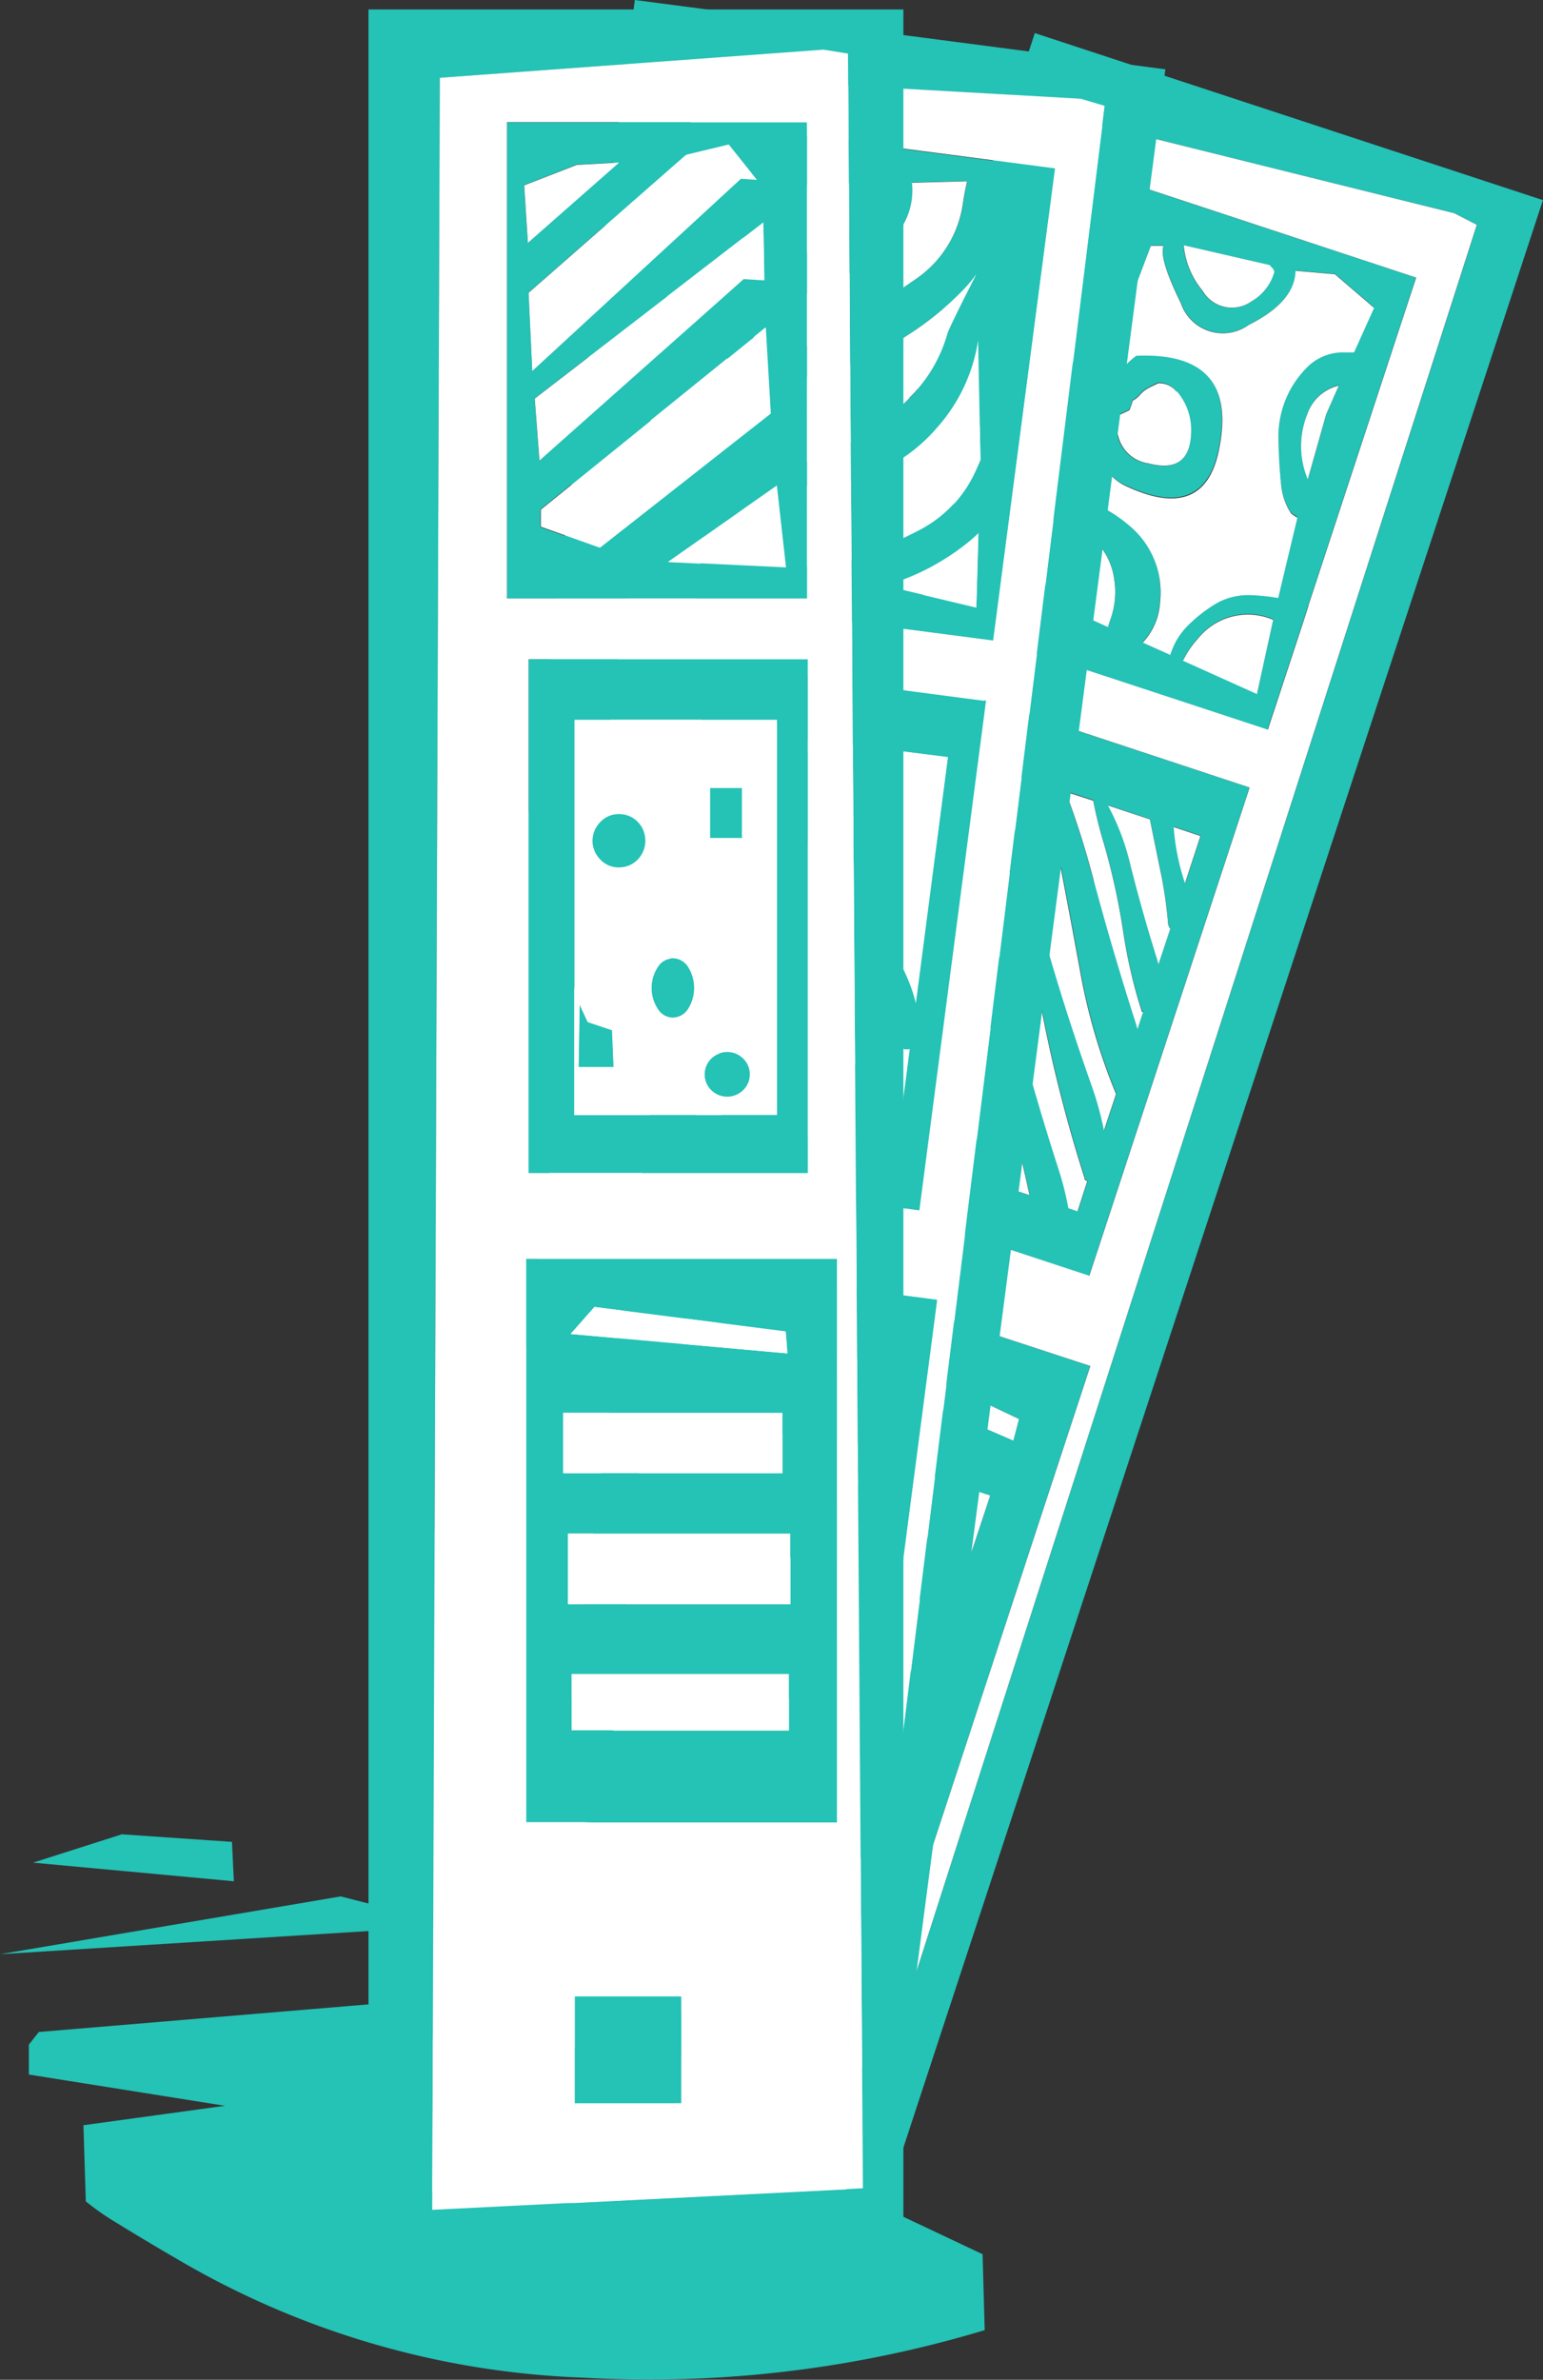
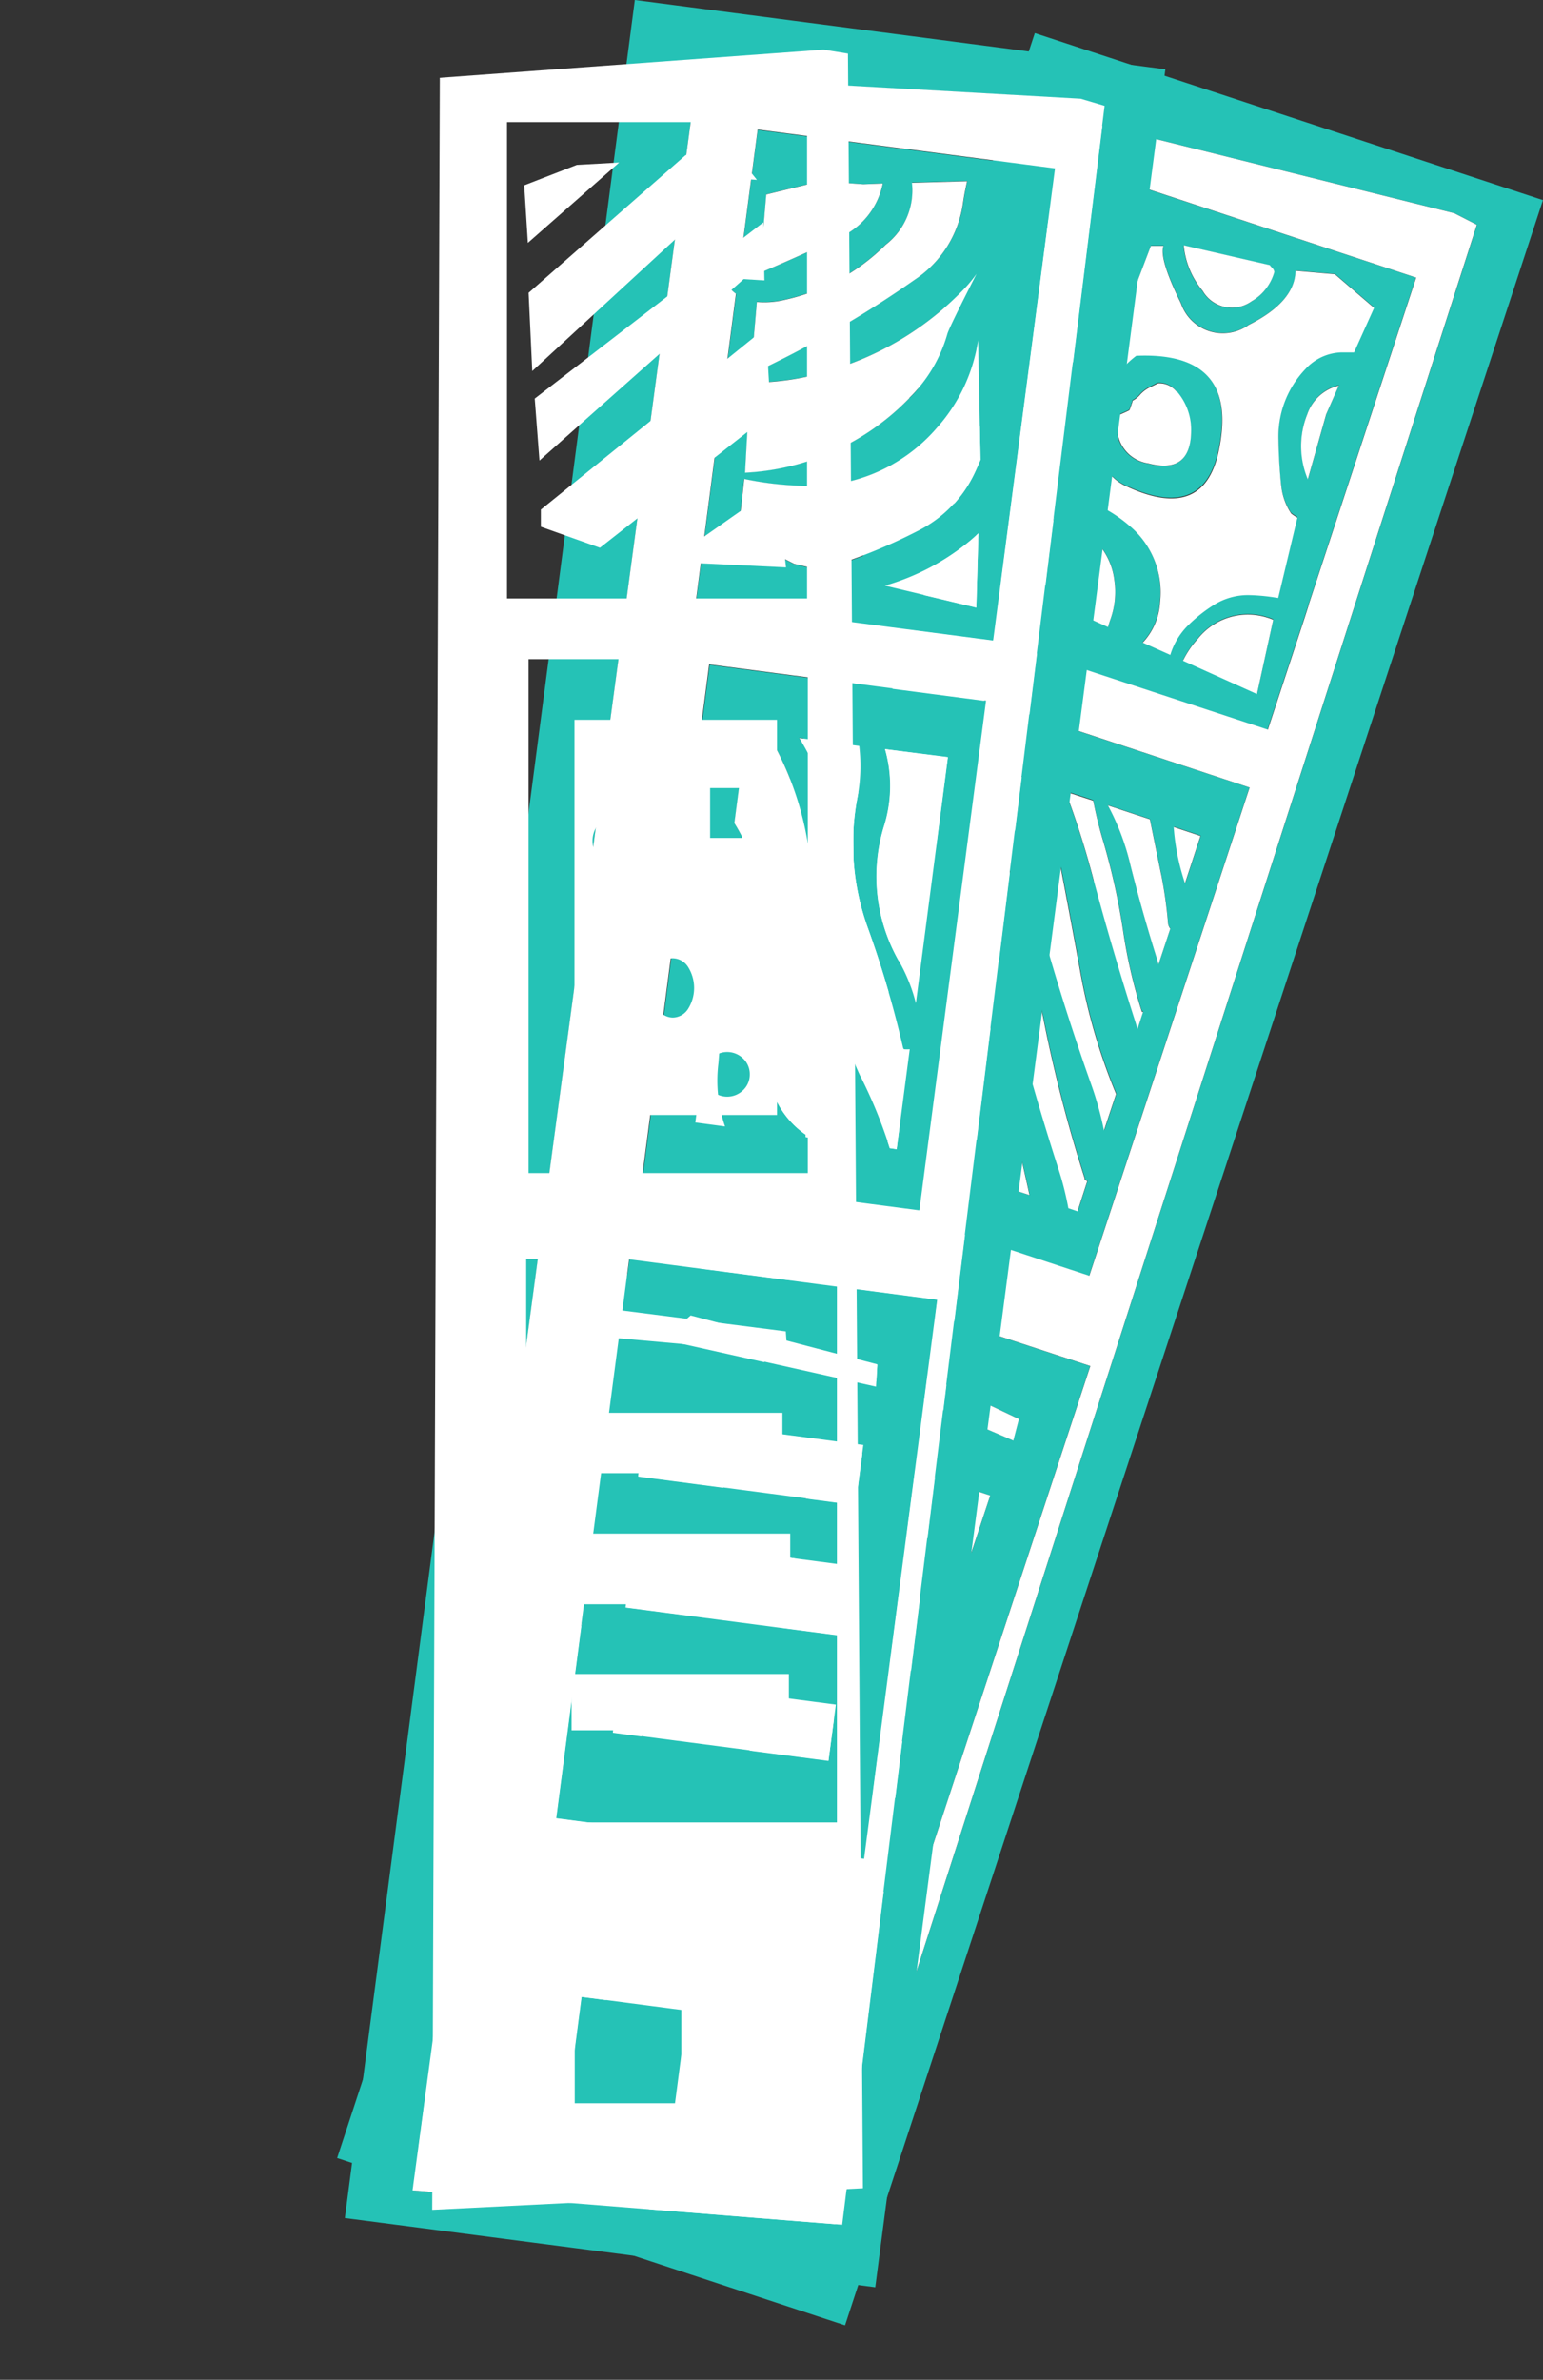
<svg xmlns="http://www.w3.org/2000/svg" viewBox="0 0 27.424 42.273">
  <rect x="0" y="0" width="27.424" height="42.273" fill="#333333" stroke="none" />
  <g id="picto-couleurs" transform="translate(135.454 3.473)">
    <g id="Groupe_938" data-name="Groupe 938" transform="translate(-135.454 29.114)">
      <g id="Groupe_937" data-name="Groupe 937" transform="translate(0)">
-         <path id="Tracé_3351" data-name="Tracé 3351" d="M-129.4,671.619l-6.05,1.026,8.089-.508-2.038-.518m-3.9-1.1-1.567.5,3.568.331-.033-.7-1.968-.135m7.608,4.1v-1.348l-9.073.76-.177.224,0,.532,3.484.555-2.514.345.042,1.353a4.764,4.764,0,0,0,.55.383q.522.322,1.054.63a15.306,15.306,0,0,0,7.235,2.118,20.648,20.648,0,0,0,7.137-.844l-.037-1.348-7.039-3.326-3.83.513Z" transform="translate(135.454 -670.519)" fill="#25c2b6" />
-       </g>
+         </g>
    </g>
    <g id="Groupe_940" data-name="Groupe 940" transform="translate(-129.465 -2.885)">
      <g id="Groupe_939" data-name="Groupe 939" transform="translate(0 0)">
        <path id="Tracé_3352" data-name="Tracé 3352" d="M9.857,11.65.826,8.683l-12.4,37.746L-2.547,49.4,9.857,11.65m-1.572.233.4.205L-2.91,48.2-10.3,46.173,1.652,10.236l6.633,1.647m-13.2,32.065-1.8-.592-.6,1.805,1.8.592.6-1.805M1.81,32.361-3.437,30.64l-3.125,9.516,5.248,1.721L1.81,32.361M.033,34.66-.3,35.677-4,34.465l.336-1.017,3.7,1.213m-3.139-2.5.55-.322L.541,33.3l-.1.382-3.55-1.53m-2.183,6.694.313-.947,3.671,1.2-.313.947-3.671-1.2m4.786-2.1L-.9,37.935-4.65,36.7l.392-1.189L-.5,36.746M-2.92,29.207l4.711,1.553,2.85-8.676L-.07,20.531l-2.85,8.676M.36,21.814l.7.229a7.278,7.278,0,0,0,.121.886q.238,1.208.457,2.412a10.477,10.477,0,0,0,.639,2.183l-.215.648a5.892,5.892,0,0,0-.233-.835Q1.311,25.877.905,24.4.581,23.2.271,22.08l.089-.266m-.215.658a5.526,5.526,0,0,0,.149.756q.392,1.451.681,2.915a25.865,25.865,0,0,0,.742,2.878q0,.028.014.033l.033.019-.173.536-.163-.056a5.45,5.45,0,0,0-.177-.7q-.466-1.446-.84-2.915Q.1,24.707-.21,23.549l.355-1.078M-.359,24a7.114,7.114,0,0,0,.089.76q.247,1.432.6,2.841.218.864.406,1.726l-.7-.229a2.568,2.568,0,0,0-.187-.639A7.2,7.2,0,0,1-.685,26.6,5.539,5.539,0,0,0-.9,25.658L-.359,24M3.3,22.78l.476.159-.275.84a4.044,4.044,0,0,1-.2-.984.107.107,0,0,1,0-.014m-.429-.14q.1.49.2.98a7.749,7.749,0,0,1,.121.849.19.19,0,0,0,.042.117l-.21.634q-.012-.05-.028-.1-.261-.83-.471-1.665a4.3,4.3,0,0,0-.4-1.059l.746.247m-1,1.1a15.426,15.426,0,0,0-.508-1.6l.5.163q.064.333.159.658A12.067,12.067,0,0,1,2.393,24.6a9.182,9.182,0,0,0,.336,1.455l.023,0-.1.308q-.014-.055-.033-.112-.4-1.25-.742-2.519m-3.13,4.091a3.206,3.206,0,0,0-.173-.574l.308-.942q.1.747.243,1.483.106.551.252,1.082l-.317-.107a4.125,4.125,0,0,1-.313-.942m-.252.616q.007.076.019.149l-.341-.112.243-.746q.046.355.079.709m7.193-9.6v0L7.6,13.026,2.543,11.36-.1,19.393l5.061,1.665.658-2v0l.061-.191a.017.017,0,0,0,0-.009M5,12.807a.111.111,0,0,0,.028.033.136.136,0,0,1,.051.089.87.87,0,0,1-.406.522.6.6,0,0,1-.868-.187,1.466,1.466,0,0,1-.336-.807H3.48L5,12.807m1.161.154.69.592-.355.788H6.265a.9.9,0,0,0-.63.294,1.726,1.726,0,0,0-.48,1.259q0,.406.047.807a1.114,1.114,0,0,0,.177.5.739.739,0,0,0,.112.075L5.15,18.707,5.09,18.7a3.4,3.4,0,0,0-.471-.042v0A1.143,1.143,0,0,0,4,18.838a2.641,2.641,0,0,0-.443.35,1.242,1.242,0,0,0-.327.536l-.49-.219a1.142,1.142,0,0,0,.308-.718A1.542,1.542,0,0,0,2.5,17.42a2.5,2.5,0,0,0-1.208-.564l.187-.686,1.413-3.713h.224q-.084.223.308,1.017a.788.788,0,0,0,1.208.387q.821-.411.83-.961l.7.061M5.682,16.6a1.517,1.517,0,0,1-.009-1.157.784.784,0,0,1,.56-.508l-.224.508L5.682,16.6m-.718,2.458a.714.714,0,0,1,.1.037l-.289,1.32-1.315-.592a1.654,1.654,0,0,1,.266-.392,1.135,1.135,0,0,1,1.236-.373M1.2,17.173a2.034,2.034,0,0,0,.415.308,1.2,1.2,0,0,1,.625.914,1.436,1.436,0,0,1-.065.686q-.026.074-.047.149l-.392-.177-.882-.686L1.2,17.173m1.269-.443q1.353.62,1.619-.634.378-1.773-1.465-1.693a1.712,1.712,0,0,0-.676,1.493.854.854,0,0,0,.522.835m.541-1.838a.382.382,0,0,1,.331.154A1.039,1.039,0,0,1,3.6,15.7q.019.835-.76.63a.646.646,0,0,1-.522-.858.03.03,0,0,1,.019-.023q.079-.033.154-.07a.03.03,0,0,0,.019-.023.182.182,0,0,0,.014-.037.182.182,0,0,1,.014-.037.166.166,0,0,1,.014-.042l.009-.037a.451.451,0,0,0,.121-.093.553.553,0,0,1,.177-.14Z" transform="translate(11.577 -8.683)" fill="#25c2b6" />
        <path id="Tracé_3353" data-name="Tracé 3353" d="M33.838,42.662l-.4-.205L26.808,40.81,14.858,76.746l7.389,2.024L33.838,42.662M30.843,49.43v0a.017.017,0,0,1,0,.009l-.061.191v0l-.658,2-5.061-1.665,2.64-8.033L32.76,43.6,30.843,49.43m-3.895,11.9-4.711-1.553,2.85-8.676L29.8,52.658l-2.85,8.676m-5.229-.121,5.248,1.721L23.842,72.45l-5.248-1.721,3.125-9.516m-3.27,12.716,1.8.592-.6,1.805-1.8-.592.6-1.805m5.812-5.42.392-1.189L20.9,66.083l-.392,1.189,3.755,1.236m-4.082-.033-.313.947,3.671,1.2.313-.947-3.671-1.2M22.6,62.407l-.55.322,3.55,1.53.1-.383-3.1-1.469m2.253,3.844.336-1.017-3.7-1.213-.336,1.017,3.7,1.213M23.669,59.17q-.011-.074-.019-.149-.033-.354-.079-.709l-.243.746.341.112m.061-1.339a3.206,3.206,0,0,1,.173.574,4.125,4.125,0,0,0,.313.942l.317.107q-.146-.531-.252-1.082-.143-.737-.243-1.483l-.308.942m2.794-5.112a15.426,15.426,0,0,1,.508,1.6q.341,1.269.742,2.519.018.057.033.112l.1-.308-.023,0a9.182,9.182,0,0,1-.336-1.455,12.068,12.068,0,0,0-.369-1.637q-.094-.324-.159-.658l-.5-.163m1.707,1.474q-.1-.489-.2-.98l-.746-.247a4.3,4.3,0,0,1,.4,1.059q.21.835.471,1.665.016.053.028.1l.21-.634a.19.19,0,0,1-.042-.117,7.747,7.747,0,0,0-.121-.849m.7-.681-.476-.159a.107.107,0,0,0,0,.014,4.044,4.044,0,0,0,.2.984l.275-.84m-4.049,1.819a7.113,7.113,0,0,1-.089-.76l-.546,1.661a5.538,5.538,0,0,1,.219.942A7.2,7.2,0,0,0,25,59.03a2.568,2.568,0,0,1,.187.639l.7.229q-.188-.862-.406-1.726-.35-1.409-.6-2.841m.564-1.53a5.526,5.526,0,0,1-.149-.756l-.355,1.078q.309,1.157.62,2.393.373,1.469.84,2.915a5.451,5.451,0,0,1,.177.7l.163.056.173-.536-.033-.019q-.014,0-.014-.033a25.865,25.865,0,0,1-.742-2.878q-.289-1.465-.681-2.915m.765-1.185-.7-.229-.089.266q.311,1.122.634,2.318.406,1.479.924,2.939a5.892,5.892,0,0,1,.233.835l.215-.648a10.477,10.477,0,0,1-.639-2.183q-.219-1.2-.457-2.412a7.278,7.278,0,0,1-.121-.886m.56-4.562a2.034,2.034,0,0,1-.415-.308l-.345,1.194.882.686.392.177q.021-.076.047-.149a1.436,1.436,0,0,0,.065-.686,1.2,1.2,0,0,0-.625-.914m3.447,1.619a.715.715,0,0,0-.1-.037,1.135,1.135,0,0,0-1.236.373,1.654,1.654,0,0,0-.266.392l1.315.592.289-1.32m.606-3.652a1.517,1.517,0,0,0,.009,1.157l.327-1.157.224-.508a.784.784,0,0,0-.56.508m1.18-1.894-.69-.592-.7-.061q-.01.55-.83.961a.788.788,0,0,1-1.208-.387q-.391-.794-.308-1.017h-.224l-1.413,3.713-.187.686a2.5,2.5,0,0,1,1.208.564,1.542,1.542,0,0,1,.555,1.367,1.142,1.142,0,0,1-.308.718l.49.219a1.241,1.241,0,0,1,.327-.536,2.641,2.641,0,0,1,.443-.35,1.143,1.143,0,0,1,.616-.177v0a3.4,3.4,0,0,1,.471.042l.061.009.341-1.427a.74.74,0,0,1-.112-.075,1.114,1.114,0,0,1-.177-.5q-.042-.4-.047-.807a1.726,1.726,0,0,1,.48-1.259.9.9,0,0,1,.63-.294h.233l.355-.788m-2.761,2.542q-.266,1.255-1.619.634a.853.853,0,0,1-.522-.835,1.712,1.712,0,0,1,.676-1.493q1.843-.079,1.465,1.693m-.746-1.05a.382.382,0,0,0-.331-.154l-.154.075a.553.553,0,0,0-.177.14.451.451,0,0,1-.121.093l-.009.037a.166.166,0,0,0-.014.042.182.182,0,0,0-.014.037.182.182,0,0,1-.014.037.03.03,0,0,1-.019.023q-.075.037-.154.07a.03.03,0,0,0-.019.023A.646.646,0,0,0,28,46.9q.779.205.76-.63a1.039,1.039,0,0,0-.257-.653m1.684-2.206a.111.111,0,0,1-.028-.033l-1.521-.35h-.009a1.466,1.466,0,0,0,.336.807.6.6,0,0,0,.868.187.87.87,0,0,0,.406-.522A.136.136,0,0,0,30.186,43.413Z" transform="translate(-13.579 -39.257)" fill="#fff" />
      </g>
    </g>
    <g id="Groupe_942" data-name="Groupe 942" transform="translate(-129.325 -3.473)">
      <g id="Groupe_941" data-name="Groupe 941" transform="translate(0 0)">
        <path id="Tracé_3354" data-name="Tracé 3354" d="M.744,37.156,5.9-2.242-3.529-3.473l-5.154,39.4L.744,37.156M4.4-1.715l.424.126L.161,36.046l-7.636-.611L-2.428-2.1,4.4-1.715M1.85,19.612l-5.476-.718-1.3,9.931,5.476.718,1.3-9.931M.534,22.2l-.14,1.064-3.862-.508.14-1.064L.534,22.2m.247-1.432-.023.4-3.778-.844.485-.42,3.317.868m-4.7,6.535.131-.994,3.83.5-.131.994-3.83-.5m.229-2.225.163-1.245,3.914.513L.227,25.592l-3.914-.513M-2.6,32.244-4.475,32l-.247,1.889,1.88.247.247-1.889M2.717,8.981-2.2,8.338l-1.185,9.054,4.921.644L2.717,8.981m-3.862.583a.957.957,0,0,0,.065.145A5.576,5.576,0,0,1-.408,12.96a7.36,7.36,0,0,0,.061,1.717A12.222,12.222,0,0,0,.18,16.813l-.672-.089v-.042a1.582,1.582,0,0,1-.681-1.241q-.089-1.315-.117-2.636a3.1,3.1,0,0,0-.466-1.656l.215-1.637.4.051m.536.07,1.064.14a3.021,3.021,0,0,1-.033.924,4.385,4.385,0,0,0,.182,2.3,18.6,18.6,0,0,1,.63,2.136q.009.028.019.028a.648.648,0,0,0,.1,0l-.233,1.777L1,16.921a8.4,8.4,0,0,0-.476-1.185,6.123,6.123,0,0,1-.569-3.475A3.964,3.964,0,0,0-.608,9.634m1.525.2,1.115.145-.569,4.366a2.965,2.965,0,0,0-.289-.728,3.035,3.035,0,0,1-.28-2.4A2.382,2.382,0,0,0,.917,9.835m-2.841,6.708-.527-.07.434-3.345a15.332,15.332,0,0,1-.023,2.29,2.5,2.5,0,0,0,.117,1.124M-1.877,1.6a.684.684,0,0,0,.149.149l-.714,5.472,5.285.69L3.94-.474l-5.285-.69-.355,2.7-.177.07M.88-.217a1.333,1.333,0,0,1-.816.98q-.721.34-1.376.611l.121-1.395.975-.238L.534-.2.88-.217m1.5-.042q-.049.222-.07.369A1.957,1.957,0,0,1,1.449,1.49a19.125,19.125,0,0,1-2.92,1.684l.112-1.287a1.55,1.55,0,0,0,.513-.042A3.643,3.643,0,0,0,.931.87,1.218,1.218,0,0,0,1.4-.231l.98-.028m-.35,2.715a2.573,2.573,0,0,1-.676,1.138,4.369,4.369,0,0,1-2.92,1.325l.089-1.6A4.7,4.7,0,0,0,.031,3.081,5.425,5.425,0,0,0,2.312,1.672a2.422,2.422,0,0,0,.233-.28q-.481.943-.518,1.064m.588,2.239q-.051.123-.112.252a2.212,2.212,0,0,1-.989,1.012,9.657,9.657,0,0,1-1.754.7L-.7,6.546l-1-.508.112-1a5.785,5.785,0,0,0,.924.117A2.974,2.974,0,0,0,1.84,4.13a3.005,3.005,0,0,0,.732-1.553l.042,2.118M2.578,6,2.54,7.321.917,6.934a4.2,4.2,0,0,0,1.516-.8Q2.51,6.068,2.578,6Z" transform="translate(8.683 3.473)" fill="#25c2b6" />
        <path id="Tracé_3355" data-name="Tracé 3355" d="M28.6,25.4l-.424-.126-6.824-.387L16.3,62.428l7.636.611L28.6,25.4m-6.549,3.34a.684.684,0,0,1-.149-.149l.177-.07.355-2.7,5.285.69-1.1,8.387-5.285-.69.714-5.472m-.476,6.586,4.921.644-1.185,9.054-4.921-.644,1.185-9.054M19.3,58.99l1.88.247-.247,1.889-1.88-.247L19.3,58.99m.849-13.1,5.476.718-1.3,9.931-5.476-.718,1.3-9.931m.1,4.94-.163,1.245,3.914.513.163-1.245-3.914-.513M19.994,53.3l-.131.994,3.83.5.131-.994-3.83-.5m4.543-5.145.023-.4-3.317-.868-.485.42,3.778.844m-.364,2.1.14-1.064-3.862-.508-.14,1.064,3.862.508m-2.845-6.792.527.07a2.5,2.5,0,0,1-.117-1.124,15.332,15.332,0,0,0,.023-2.29l-.434,3.345m4.483-6.493L24.7,36.828a2.382,2.382,0,0,1-.023,1.385,3.035,3.035,0,0,0,.28,2.4,2.965,2.965,0,0,1,.289.728l.569-4.366m-1.577-.205-1.064-.14a3.964,3.964,0,0,1,.564,2.626,6.123,6.123,0,0,0,.569,3.475,8.4,8.4,0,0,1,.476,1.185l.121.019.233-1.777a.647.647,0,0,1-.1,0q-.009,0-.019-.028a18.6,18.6,0,0,0-.63-2.136,4.385,4.385,0,0,1-.182-2.3,3.021,3.021,0,0,0,.033-.924M22.7,36.7a.957.957,0,0,1-.065-.145l-.4-.051-.215,1.637A3.1,3.1,0,0,1,22.49,39.8q.028,1.32.117,2.636a1.582,1.582,0,0,0,.681,1.241v.042l.672.089a12.222,12.222,0,0,1-.527-2.136,7.36,7.36,0,0,1-.061-1.717A5.576,5.576,0,0,0,22.7,36.7m3.62-2.388.037-1.32q-.068.067-.145.131a4.2,4.2,0,0,1-1.516.8l1.623.387m-.037-2.374q.061-.129.112-.252l-.042-2.118a3.005,3.005,0,0,1-.732,1.553,2.974,2.974,0,0,1-2.5,1.026,5.784,5.784,0,0,1-.924-.117l-.112,1,1,.508.457.107a9.657,9.657,0,0,0,1.754-.7,2.212,2.212,0,0,0,.989-1.012M25.13,30.587a2.573,2.573,0,0,0,.676-1.138q.037-.121.518-1.064a2.422,2.422,0,0,1-.233.28,5.425,5.425,0,0,1-2.281,1.409,4.7,4.7,0,0,1-1.511.243l-.089,1.6a4.369,4.369,0,0,0,2.92-1.325m.956-3.484q.021-.147.07-.369l-.98.028a1.218,1.218,0,0,1-.466,1.1,3.643,3.643,0,0,1-1.777.975,1.55,1.55,0,0,1-.513.042l-.112,1.287a19.125,19.125,0,0,0,2.92-1.684,1.957,1.957,0,0,0,.858-1.381m-2.244.653a1.333,1.333,0,0,0,.816-.98l-.345.014-.751-.056-.975.238-.121,1.395Q23.121,28.095,23.843,27.755Z" transform="translate(-15.097 -23.52)" fill="#fff" />
      </g>
    </g>
    <g id="Groupe_944" data-name="Groupe 944" transform="translate(-128.905 -3.305)">
      <g id="Groupe_943" data-name="Groupe 943">
-         <path id="Tracé_3356" data-name="Tracé 3356" d="M9.507,0H0V39.734H9.507V0M8.089.714l.434.07.266,37.924-7.655.383L1.269,1.217l6.82-.5M8.326,22.19H2.8V32.2H8.326V22.19M3.461,26V24.928H7.356V26H3.461m3.956-2.519.028.392-3.853-.345.424-.48,3.4.434M3.545,27.074H7.5v1.255H3.545V27.074m3.928,2.5v1H3.61v-1H7.473M5.56,35.293H3.666v1.9H5.56v-1.9M7.809,11.54H2.845v9.129H7.809V11.54M3.657,12.618h3.6v7.02h-3.6v-7.02m3,6.582a.394.394,0,0,0,0-.56.405.405,0,0,0-.569,0,.394.394,0,0,0,0,.56.405.405,0,0,0,.569,0M4.329,18.132l-.434-.145-.145-.313-.019,1.115.625,0-.028-.653m.812-.378a.316.316,0,0,0,.266.154.328.328,0,0,0,.271-.154.7.7,0,0,0,0-.746.328.328,0,0,0-.271-.154.316.316,0,0,0-.266.154.678.678,0,0,0,0,.746M4.786,15.1a.485.485,0,0,0,0-.672.458.458,0,0,0-.336-.14.443.443,0,0,0-.331.14.473.473,0,0,0,0,.672.443.443,0,0,0,.331.14.458.458,0,0,0,.336-.14m1.852-1.273H6.069v.886h.569v-.886M7.795,2.006H2.463v8.457H7.795V2.006m-2.16.578L6.4,2.4l.5.625L6.619,3,2.911,6.419l-.065-1.39L5.635,2.584m-2.869.536L3.7,2.757l.751-.042L2.831,4.142,2.766,3.121m.271,4.889-.084-1.1,4.063-3.13.019,1.031-.369-.023L3.037,8.009m.019,1.185,0-.313,4-3.233.079,1.535L4.1,9.567l-1.05-.373m4.361.723-2.09-.1L7.254,8.462Z" fill="#25c2b6" />
        <path id="Tracé_3357" data-name="Tracé 3357" d="M30.833,14.831l-.434-.07-6.82.5-.135,37.872,7.655-.383-.266-37.924m-6.059,1.222h5.332V24.51H24.773V16.053m.383,9.535h4.963v9.129H25.156V25.588m.821,23.752h1.894v1.9H25.977v-1.9m-.863-13.1h5.523V46.252H25.114V36.237m4.669,8.378v-1H25.921v1h3.862m.023-3.494H25.856v1.255h3.951V41.121m-.051-3.2-.028-.392-3.4-.434-.424.48,3.853.345m-3.984,1.054v1.073h3.895V38.975H25.772m3.8-12.31h-3.6v7.02h3.6v-7.02m-1.189,1.213h.569v.886h-.569v-.886m-1.148.938a.466.466,0,0,1-.135.336.458.458,0,0,1-.336.14.443.443,0,0,1-.331-.14.473.473,0,0,1,0-.672.443.443,0,0,1,.331-.14.458.458,0,0,1,.336.14.466.466,0,0,1,.135.336m.485,3.139a.316.316,0,0,1-.266-.154.678.678,0,0,1,0-.746.316.316,0,0,1,.266-.154.328.328,0,0,1,.271.154.7.7,0,0,1,0,.746.328.328,0,0,1-.271.154m-1.511.079.434.145.028.653-.625,0,.019-1.115.145.313m2.878.933a.382.382,0,0,1-.117.28.405.405,0,0,1-.569,0,.394.394,0,0,1,0-.56.405.405,0,0,1,.569,0,.382.382,0,0,1,.117.28m-1.446-9.105,2.09.1-.163-1.455-1.927,1.353m-2.267-.933,0,.313,1.05.373,3.037-2.384L29.373,19.7l-4,3.233m-.107-1.973.084,1.1,3.629-3.223.369.023-.019-1.031-4.063,3.13m.751-4.152-.938.364.065,1.022,1.623-1.427-.751.042m2.7-.359-.77.187-2.789,2.444.065,1.39,3.708-3.415.285.019Z" transform="translate(-22.311 -14.047)" fill="#fff" />
      </g>
    </g>
  </g>
</svg>